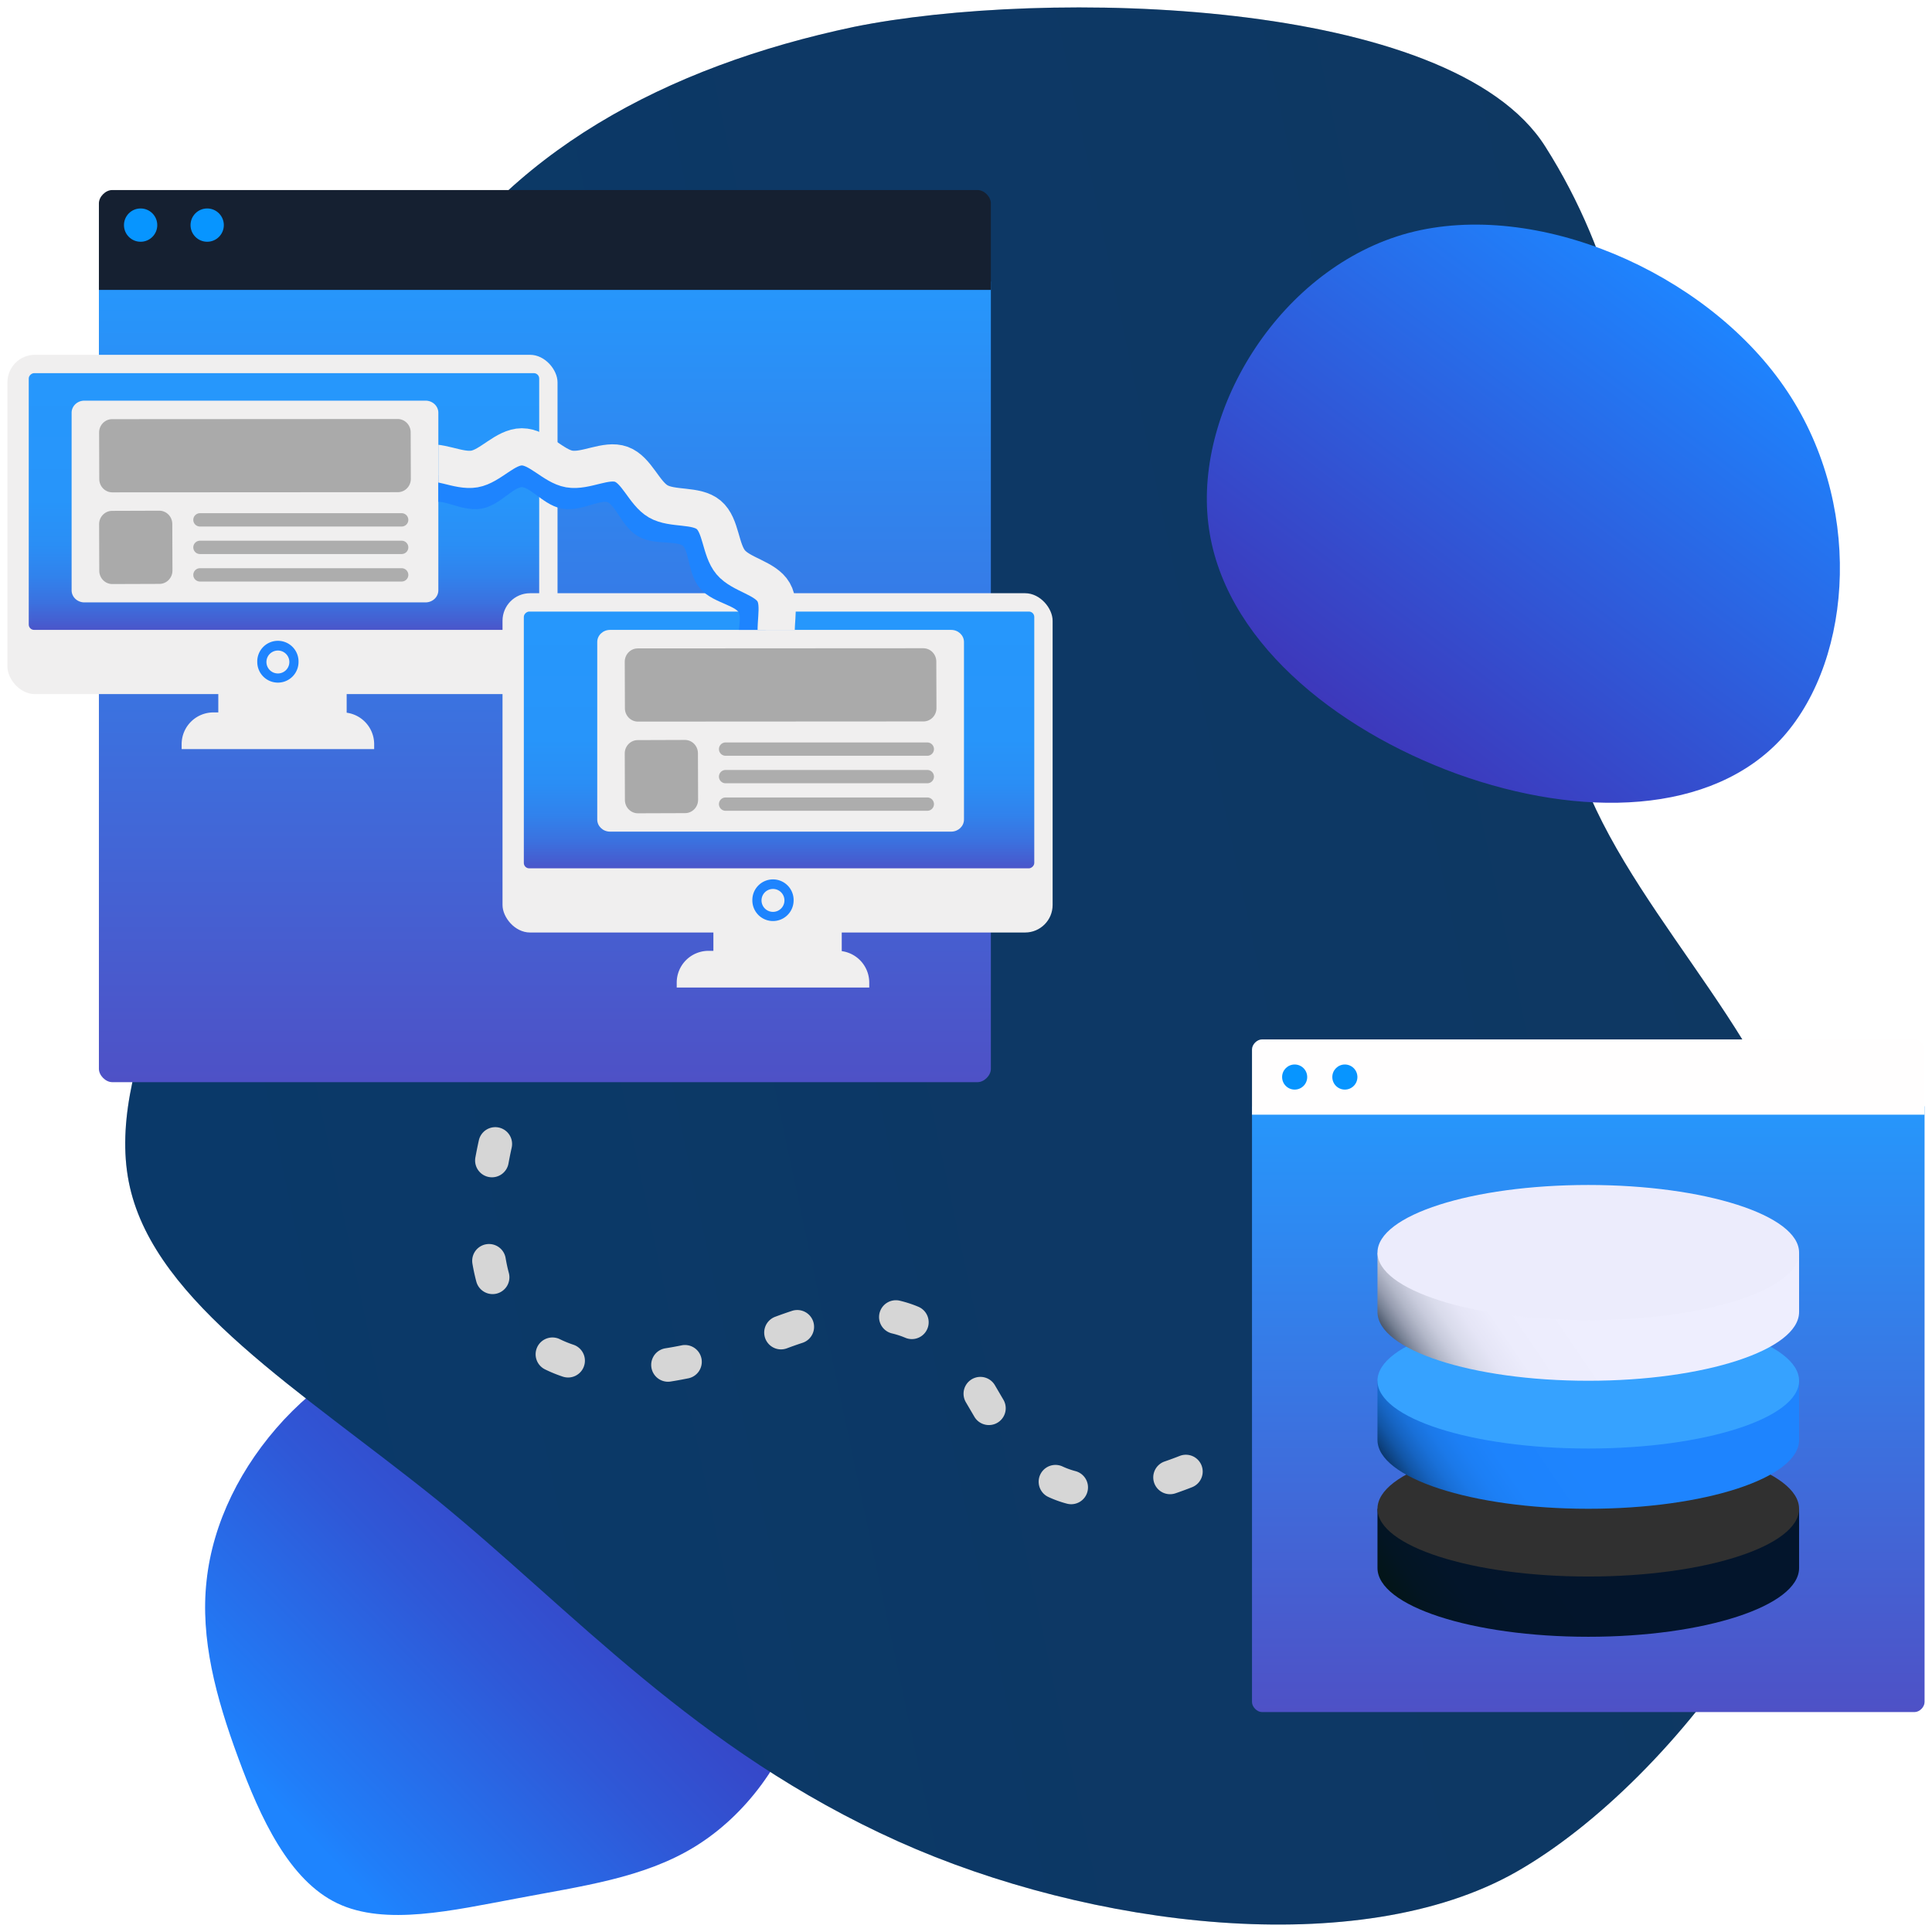
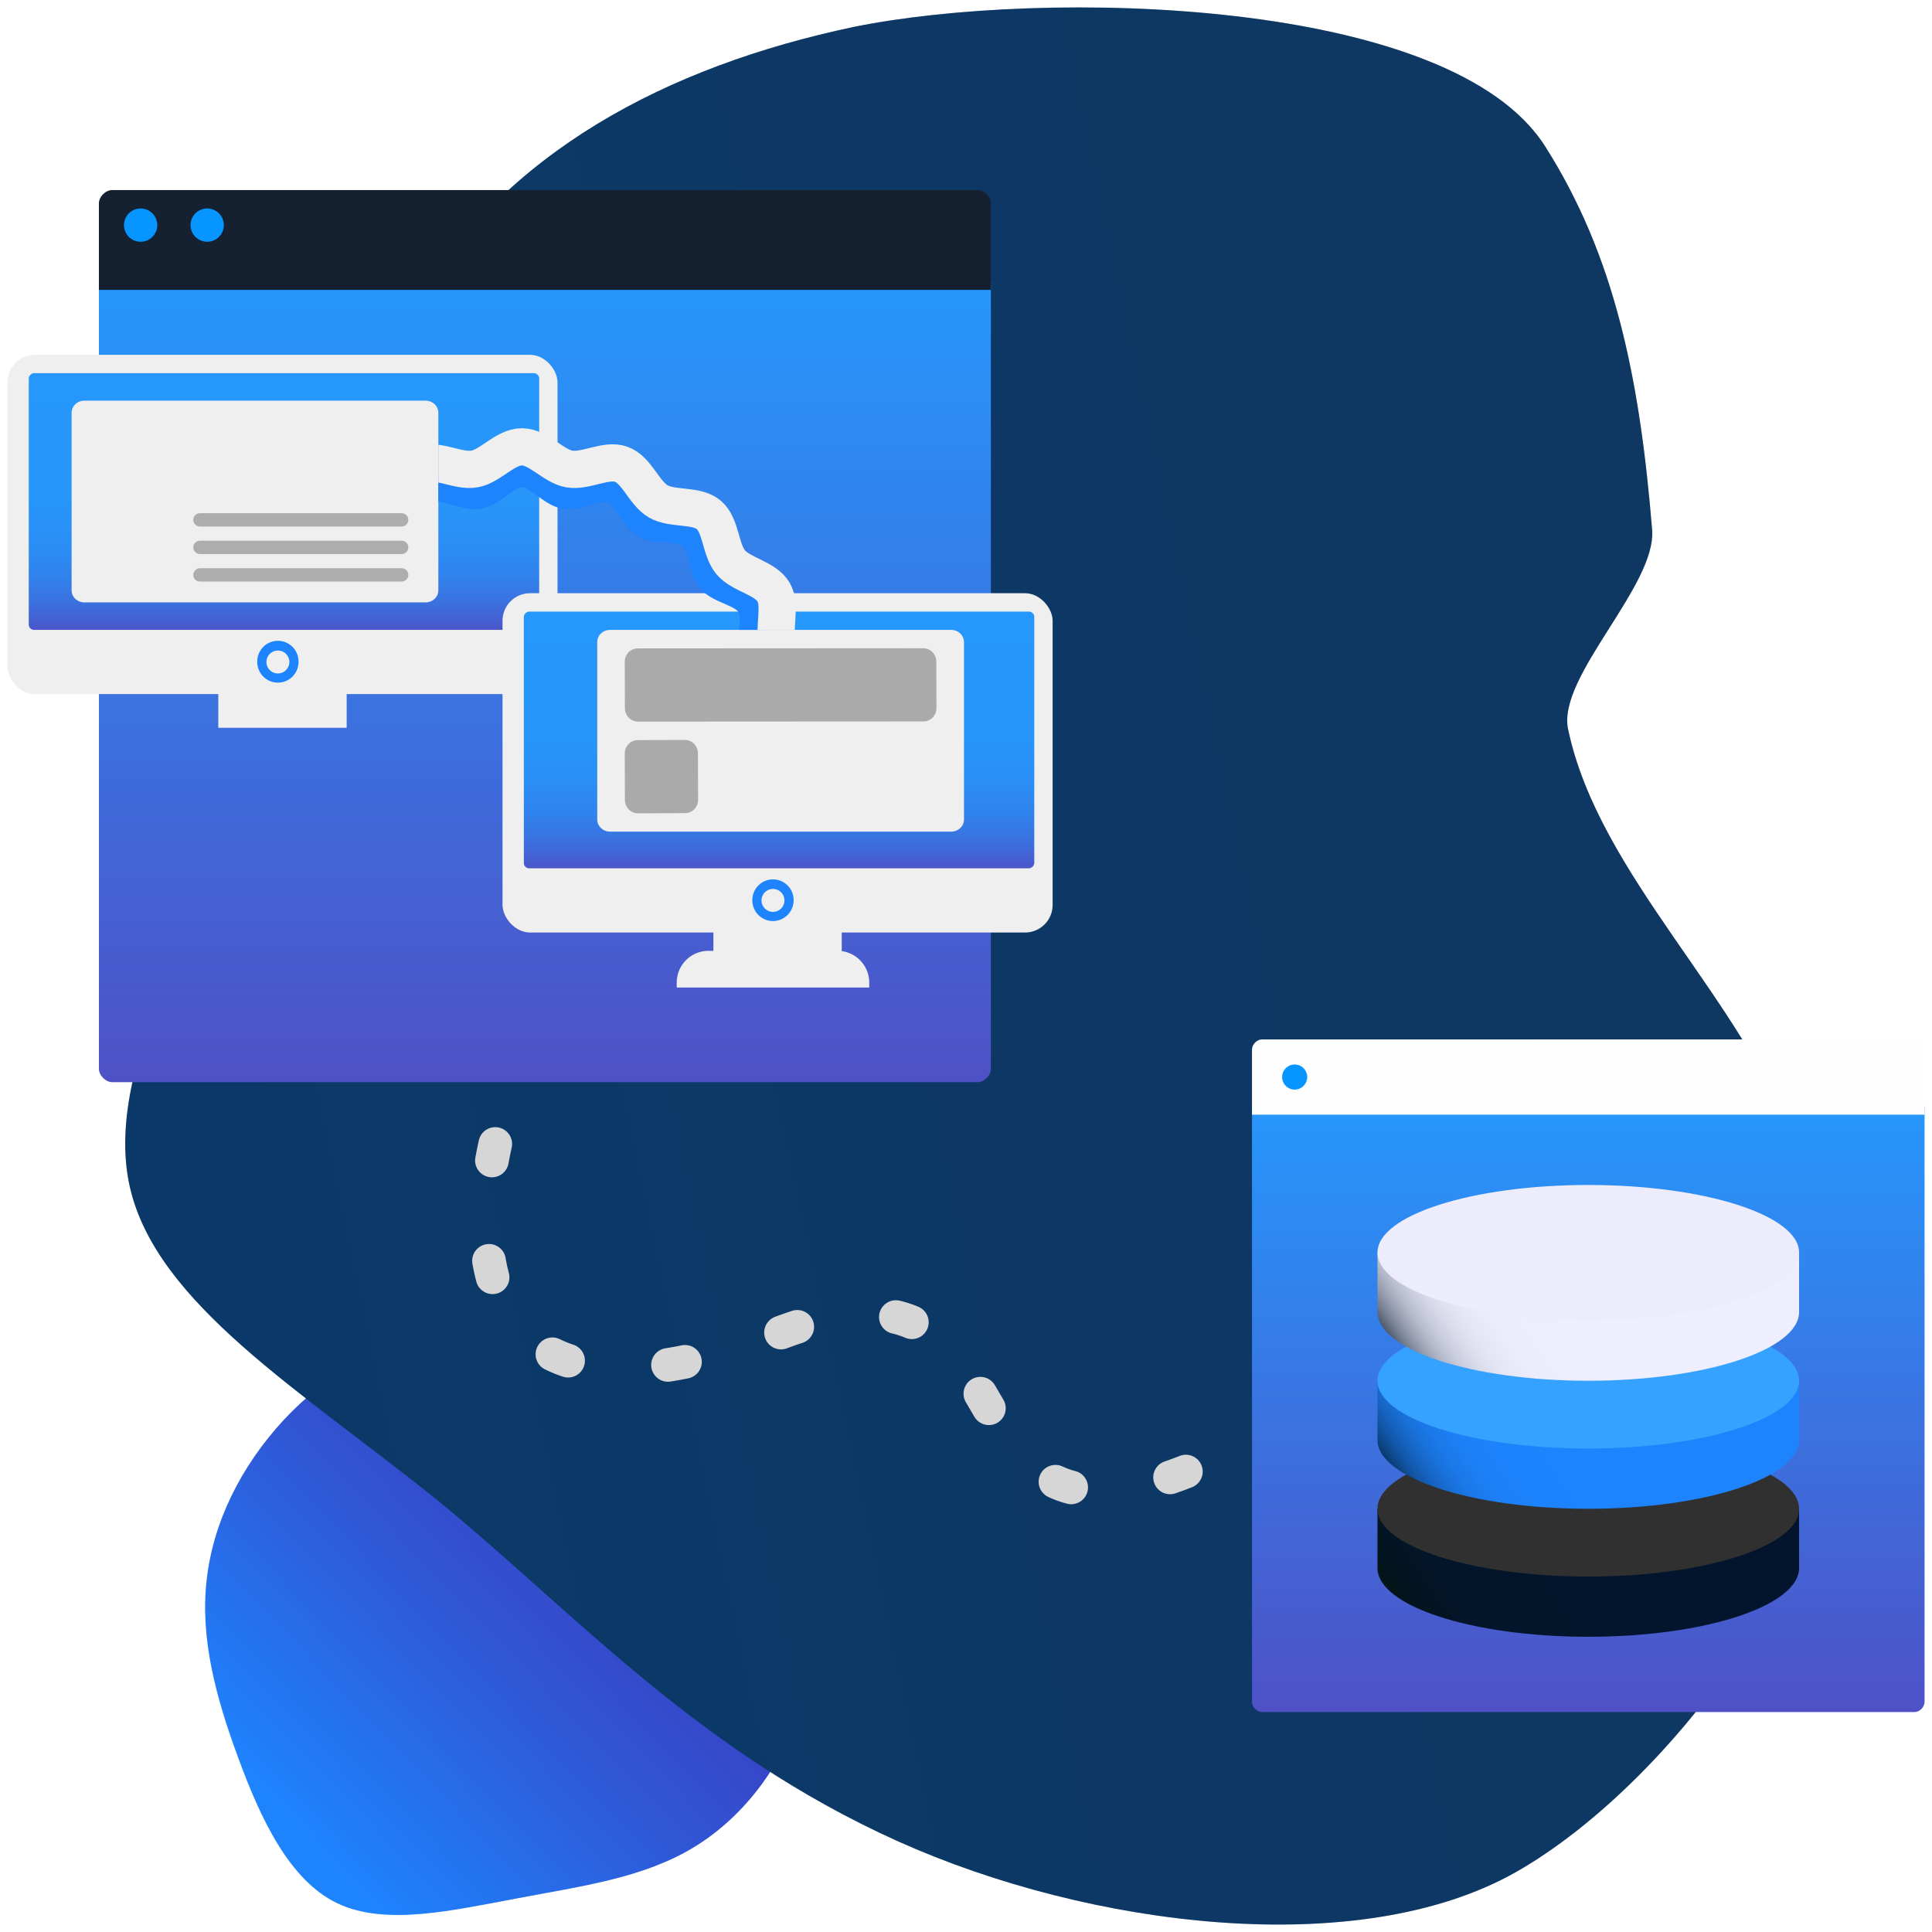
<svg xmlns="http://www.w3.org/2000/svg" xmlns:xlink="http://www.w3.org/1999/xlink" viewBox="0 0 260 260">
  <defs>
    <linearGradient id="c" x1="-1067.708" x2="-1146.789" y1="7010.841" y2="7012.098" gradientTransform="matrix(-.731 .682 -.747 -.801 4492.359 6593.45)" gradientUnits="userSpaceOnUse">
      <stop offset=".075" stop-color="#1e84fe" />
      <stop offset=".122" stop-color="#207ef9" />
      <stop offset=".504" stop-color="#2f58d7" />
      <stop offset=".81" stop-color="#3940c2" />
      <stop offset="1" stop-color="#3d38bb" />
    </linearGradient>
    <linearGradient id="d" x1="24.392" x2="496.554" y1="157.504" y2="57.536" gradientUnits="userSpaceOnUse">
      <stop offset="0" stop-color="#092343" />
      <stop offset="1" stop-color="#152031" />
    </linearGradient>
    <linearGradient id="e" x1="-3410.243" x2="-3336.747" y1="6509.508" y2="6509.508" gradientTransform="rotate(127.011 176.08 4492.135)scale(1 1.095)" gradientUnits="userSpaceOnUse">
      <stop offset="0" stop-color="#1e84fe" />
      <stop offset="1" stop-color="#3d38bb" />
    </linearGradient>
    <linearGradient id="b" x1="71.328" x2="71.328" y1="35.882" y2="143.631" gradientUnits="userSpaceOnUse">
      <stop offset="0" stop-color="#2697fc" />
      <stop offset="1" stop-color="#4e51c6" />
    </linearGradient>
    <linearGradient id="a" x1="38.215" x2="38.215" y1="50.514" y2="85.248" gradientTransform="rotate(-90 38.215 67.493)" gradientUnits="userSpaceOnUse">
      <stop offset="0" stop-color="#2697fc" />
      <stop offset=".483" stop-color="#2795fa" />
      <stop offset=".657" stop-color="#2a8ef5" />
      <stop offset=".781" stop-color="#3182ec" />
      <stop offset=".881" stop-color="#3b71df" />
      <stop offset=".966" stop-color="#475bce" />
      <stop offset="1" stop-color="#4e51c6" />
    </linearGradient>
    <linearGradient xlink:href="#a" id="g" x1="104.841" x2="104.841" y1="82.599" y2="117.333" gradientTransform="rotate(-90 104.841 99.578)" />
    <linearGradient xlink:href="#b" id="i" x1="213.744" x2="213.744" y1="148.879" y2="230.403" />
    <linearGradient id="j" x1="7052.568" x2="7051.579" y1="3355.878" y2="3356.164" gradientTransform="matrix(56 0 0 23.769 -394702.415 -79559.355)" gradientUnits="userSpaceOnUse">
      <stop offset=".52" stop-color="#03152c" />
      <stop offset=".795" stop-color="#03152a" />
      <stop offset=".894" stop-color="#031523" />
      <stop offset=".964" stop-color="#031517" />
      <stop offset="1" stop-color="#03150e" />
    </linearGradient>
    <linearGradient id="k" x1="7052.568" x2="7051.579" y1="3355.658" y2="3355.944" gradientTransform="matrix(56 0 0 23.769 -394702.415 -79571.355)" gradientUnits="userSpaceOnUse">
      <stop offset=".52" stop-color="#1e84fe" />
      <stop offset=".706" stop-color="#1d83fc" />
      <stop offset=".773" stop-color="#1c7ff5" />
      <stop offset=".821" stop-color="#1b79e9" />
      <stop offset=".859" stop-color="#1970d8" />
      <stop offset=".892" stop-color="#1664c2" />
      <stop offset=".922" stop-color="#1256a7" />
      <stop offset=".948" stop-color="#0e4586" />
      <stop offset=".973" stop-color="#093161" />
      <stop offset=".994" stop-color="#041b38" />
      <stop offset="1" stop-color="#03152c" />
    </linearGradient>
    <linearGradient id="l" x1="7052.568" x2="7051.579" y1="3355.438" y2="3355.724" gradientTransform="matrix(56 0 0 23.769 -394702.415 -79583.463)" gradientUnits="userSpaceOnUse">
      <stop offset=".52" stop-color="#eeeefe" />
      <stop offset=".702" stop-color="#ececfc" />
      <stop offset=".767" stop-color="#e5e5f6" />
      <stop offset=".814" stop-color="#d9dbeb" />
      <stop offset=".852" stop-color="#c8cbdc" />
      <stop offset=".884" stop-color="#b2b7c8" />
      <stop offset=".913" stop-color="#979db0" />
      <stop offset=".939" stop-color="#768093" />
      <stop offset=".963" stop-color="#515d71" />
      <stop offset=".984" stop-color="#28374d" />
      <stop offset="1" stop-color="#03152c" />
    </linearGradient>
    <clipPath id="h">
      <path fill="none" d="M58.99 40.986h59.392V84.77H58.99z" />
    </clipPath>
    <filter id="f" width="132.24" height="132.48" x="7.248" y="19.36" filterUnits="userSpaceOnUse">
      <feOffset dx="2" dy="2" />
      <feGaussianBlur result="blur" stdDeviation="2" />
      <feFlood flood-color="#152013" flood-opacity=".1" />
      <feComposite in2="blur" operator="in" />
      <feComposite in="SourceGraphic" />
    </filter>
  </defs>
  <path fill="url(#c)" d="M69.613 255.473c-8.694 1.616-17.74 3.75-24.21.667-6.47-3.082-10.364-11.446-13.355-19.608-2.993-8.096-5.116-16.024-4.249-23.8.834-7.812 4.624-15.439 10.426-21.69 5.8-6.184 13.577-10.96 20.924-10.236 7.38.758 14.261 7.014 22.38 11.292 8.082 4.31 17.435 6.608 22.61 12.564 5.176 5.955 6.177 15.435 3.944 23.888-2.265 8.419-7.73 15.78-14.615 19.993-6.886 4.214-15.194 5.28-23.855 6.93" />
  <path fill="url(#d)" d="M247.145 175.232c-1.36-7.445-3.32-14.365-5.578-20.983-6.645-19.474-26.403-36.325-30.55-56.158-1.44-7.082 11.936-19.28 11.318-26.825-1.684-20.553-5.065-36.855-14.356-51.506C195.277-.467 140.33-1.542 114.928 3.614 89.524 8.968 68.09 20.554 55.983 40.78c-12.106 20.425-14.686 42.04-22.228 62.863-7.343 20.822-19.847 40.454-16.274 56.12 3.572 15.666 23.022 27.366 41.28 42.04 18.26 14.874 34.84 33.75 62.12 46.008 25.769 11.577 62.015 16.115 83.158 4.107 21.302-12.099 48.663-47.536 43.106-76.687" />
  <path fill="#0f91ff" d="M247.145 175.232c-1.36-7.445-3.32-14.365-5.578-20.983-6.645-19.474-26.403-36.325-30.55-56.158-1.44-7.082 11.936-19.28 11.318-26.825-1.684-20.553-5.065-36.855-14.356-51.506C195.277-.467 140.33-1.542 114.928 3.614 89.524 8.968 68.09 20.554 55.983 40.78c-12.106 20.425-14.686 42.04-22.228 62.863-7.343 20.822-19.847 40.454-16.274 56.12 3.572 15.666 23.022 27.366 41.28 42.04 18.26 14.874 34.84 33.75 62.12 46.008 25.769 11.577 62.015 16.115 83.158 4.107 21.302-12.099 48.663-47.536 43.106-76.687" opacity=".2" />
-   <path fill="url(#e)" d="M196.103 104.157c-16.497-6.005-31.712-18.197-33.504-33.772-1.832-15.524 9.855-34.439 26.955-39.034 17.157-4.553 39.822 5.204 50.524 20.662 10.684 15.363 9.404 36.428-.108 47.145-9.53 10.624-27.33 10.952-43.867 4.999" />
  <path fill="#d6d6d6" d="M144.16 202.431a2.3 2.3 0 0 1-.58-.075 15 15 0 0 1-2.494-.899 2.262 2.262 0 1 1 1.911-4.103c.55.256 1.135.466 1.739.625a2.264 2.264 0 0 1-.576 4.452m13.306-1.347a2.263 2.263 0 0 1-.735-4.404 51 51 0 0 0 2.033-.75 2.263 2.263 0 1 1 1.653 4.214c-.762.299-1.5.57-2.216.816a2.3 2.3 0 0 1-.735.124m14.287-6.804a2.263 2.263 0 0 1-1.136-4.223c.63-.363 1.27-.74 1.922-1.13a2.262 2.262 0 1 1 2.326 3.884 150 150 0 0 1-1.98 1.164 2.26 2.26 0 0 1-1.132.305m-38.67-2.502a2.26 2.26 0 0 1-1.956-1.12l-1.141-1.945a2.263 2.263 0 1 1 3.897-2.306l1.151 1.964a2.262 2.262 0 0 1-1.951 3.407m-43.193-5.83a2.264 2.264 0 0 1-.35-4.499 49 49 0 0 0 2.13-.385 2.264 2.264 0 1 1 .9 4.436c-.794.161-1.569.301-2.324.42a2.3 2.3 0 0 1-.356.028m-13.438-.57a2.3 2.3 0 0 1-.715-.116 19 19 0 0 1-2.377-.971 2.263 2.263 0 1 1 2-4.06c.567.278 1.175.526 1.807.737a2.263 2.263 0 0 1-.715 4.41m28.65-3.783a2.265 2.265 0 0 1-.796-4.383 57 57 0 0 1 2.223-.783 2.264 2.264 0 1 1 1.414 4.3 53 53 0 0 0-2.047.722 2.3 2.3 0 0 1-.795.144m17.61-1.386c-.295 0-.594-.057-.882-.18a11.4 11.4 0 0 0-1.782-.582 2.263 2.263 0 1 1 1.052-4.402c.862.206 1.701.48 2.496.817a2.263 2.263 0 0 1-.884 4.347m-56.422-6.055c-1 0-1.915-.667-2.186-1.678a27 27 0 0 1-.525-2.417 2.263 2.263 0 0 1 4.465-.759c.118.695.264 1.369.434 2.004a2.263 2.263 0 0 1-2.188 2.85m-.084-15.718a2.3 2.3 0 0 1-.41-.038 2.263 2.263 0 0 1-1.82-2.632 61 61 0 0 1 .466-2.304 2.263 2.263 0 1 1 4.42.982 58 58 0 0 0-.432 2.134 2.264 2.264 0 0 1-2.224 1.858m4.65-15.112a2.263 2.263 0 0 1-2.081-3.153 85 85 0 0 1 .944-2.127 2.265 2.265 0 0 1 4.114 1.892 81 81 0 0 0-.893 2.013 2.27 2.27 0 0 1-2.083 1.375" />
  <g filter="url(#f)">
    <path fill="url(#b)" d="M131.346 35.882V141.84c0 .896-.896 1.792-1.791 1.792H13.102c-.896 0-1.792-.922-1.792-1.792V35.882" />
    <path fill="#152031" d="M131.346 37.014H11.31V25.366c0-.895.896-1.791 1.792-1.791h116.453c.895 0 1.791.896 1.791 1.792v11.647" />
  </g>
  <circle cx="18.924" cy="30.294" r="2.24" fill="#0795ff" />
  <circle cx="27.882" cy="30.294" r="2.24" fill="#0795ff" />
  <rect width="74.03" height="45.659" x="1" y="47.748" fill="#f0efef" rx="3.702" ry="3.702" />
  <rect width="34.553" height="68.694" x="20.938" y="33.146" fill="url(#a)" rx=".722" ry=".722" transform="rotate(90 38.215 67.493)" />
-   <path fill="#f0efef" d="M28.717 95.875H46.08a4.276 4.276 0 0 1 4.274 4.275v.662h-25.91v-.662a4.276 4.276 0 0 1 4.274-4.275" />
  <path fill="#f0efef" d="M29.378 92.207h17.274v5.736H29.378z" />
  <path fill="#1e84fe" d="M40.174 89.089a2.775 2.775 0 1 1-5.552 0 2.777 2.777 0 1 1 5.552 0" />
  <path fill="#f0efef" d="M38.94 89.088a1.542 1.542 0 1 1-3.084.001 1.542 1.542 0 0 1 3.084 0" />
  <rect width="74.03" height="45.659" x="67.627" y="79.833" fill="#f0efef" rx="3.702" ry="3.702" />
  <rect width="34.553" height="68.694" x="87.565" y="65.231" fill="url(#g)" rx=".722" ry=".722" transform="rotate(90 104.841 99.578)" />
  <path fill="#f0efef" d="M95.344 127.96h17.361a4.276 4.276 0 0 1 4.275 4.275v.661H91.07v-.661a4.276 4.276 0 0 1 4.274-4.275" />
  <path fill="#f0efef" d="M96.005 124.292h17.273v5.736H96.005z" />
  <path fill="#1e84fe" d="M106.8 121.174a2.775 2.775 0 1 1-5.552 0 2.777 2.777 0 1 1 5.553 0" />
  <path fill="#f0efef" d="M105.567 121.173a1.542 1.542 0 1 1-3.085 0 1.542 1.542 0 0 1 3.085 0M57.269 81.067H11.358c-.95 0-1.721-.729-1.721-1.628V55.547c0-.9.77-1.629 1.721-1.629h45.91c.951 0 1.722.73 1.722 1.629v23.892c0 .899-.77 1.628-1.721 1.628" />
-   <path fill="#aaa" d="M23.209 76.782c.003.984-.781 1.792-1.744 1.795l-6.35.022c-.962.003-1.752-.799-1.755-1.783l-.022-6.272c-.003-.984.781-1.792 1.744-1.795l6.35-.022c.962-.004 1.752.799 1.755 1.783l.022 6.272m32.08-12.34c.003.984-.782 1.791-1.744 1.795l-38.43.022c-.962.003-1.752-.8-1.755-1.783l-.022-6.273c-.003-.984.781-1.791 1.744-1.795l38.429-.022c.962-.003 1.752.8 1.756 1.783l.021 6.273" />
  <path fill="#adadad" d="M54.054 70.857H26.91a.896.896 0 1 1 0-1.792h27.144a.896.896 0 1 1 0 1.792m0 3.702H26.91a.896.896 0 1 1 0-1.792h27.144a.896.896 0 1 1 0 1.792m0 3.702H26.91a.896.896 0 1 1 0-1.792h27.144a.896.896 0 1 1 0 1.792" />
  <path fill="#f0efef" d="M128.007 111.918H82.096c-.95 0-1.721-.73-1.721-1.628V86.398c0-.9.77-1.629 1.721-1.629h45.91c.951 0 1.722.73 1.722 1.629v23.892c0 .899-.77 1.628-1.721 1.628" />
  <path fill="#aaa" d="M93.947 107.633c.003.984-.781 1.792-1.744 1.795l-6.35.022c-.962.003-1.752-.8-1.755-1.783l-.022-6.272c-.003-.984.781-1.792 1.744-1.795l6.35-.022c.961-.004 1.752.799 1.755 1.783l.022 6.272m32.08-12.34c.003.983-.782 1.791-1.744 1.795l-38.43.022c-.962.003-1.752-.8-1.755-1.783l-.022-6.273c-.003-.984.781-1.791 1.744-1.795l38.429-.022c.962-.003 1.752.8 1.755 1.783l.022 6.272" />
-   <path fill="#adadad" d="M124.792 101.708H97.648a.896.896 0 1 1 0-1.792h27.144a.896.896 0 1 1 0 1.792m0 3.702H97.648a.896.896 0 1 1 0-1.792h27.144a.896.896 0 1 1 0 1.792m0 3.702H97.648a.896.896 0 1 1 0-1.792h27.144a.896.896 0 1 1 0 1.792" />
  <g fill="none" stroke-miterlimit="10" clip-path="url(#h)">
    <path stroke="#1e84fe" stroke-width="3.577" d="M103.284 99.256c0-2.03 2.234-4.228 1.895-6.162-.348-1.988-3.205-3.292-3.88-5.147-.687-1.887.658-4.72-.335-6.437-1.002-1.732-4.132-1.98-5.411-3.503-1.283-1.528-.986-4.652-2.513-5.936-1.523-1.28-4.549-.448-6.28-1.45-1.717-.994-2.502-4.034-4.39-4.721-1.854-.676-4.409 1.142-6.397.793-1.933-.338-3.713-2.925-5.744-2.925s-3.81 2.587-5.743 2.925c-1.988.349-4.543-1.469-6.397-.793-1.888.687-2.674 3.728-4.39 4.72-1.732 1.003-4.757.172-6.28 1.452-1.528 1.283-1.23 4.408-2.513 5.936-1.28 1.523-4.41 1.77-5.412 3.503-.992 1.716.352 4.549-.335 6.436-.675 1.855-3.531 3.16-3.88 5.147-.338 1.934 1.896 4.132 1.896 6.162s-2.234 4.23-1.895 6.162c.348 1.989 3.204 3.293 3.88 5.148.686 1.887-.658 4.72.335 6.437 1.002 1.732 4.132 1.98 5.411 3.503 1.283 1.528.986 4.652 2.513 5.936 1.523 1.28 4.549.448 6.28 1.45 1.716.993 2.502 4.034 4.39 4.721 1.854.675 4.409-1.142 6.397-.794 1.933.34 3.713 2.926 5.743 2.926s3.81-2.587 5.744-2.926c1.988-.348 4.543 1.47 6.397.794 1.888-.687 2.674-3.728 4.39-4.721 1.732-1.002 4.757-.171 6.28-1.451 1.528-1.284 1.23-4.408 2.513-5.936 1.28-1.523 4.41-1.77 5.412-3.503.992-1.716-.352-4.549.334-6.436.675-1.855 3.532-3.16 3.88-5.147.339-1.934-1.895-4.132-1.895-6.163Z" />
    <path stroke="#f0efef" stroke-width="5.008" d="M106.918 99.256c0-2.245 2.216-4.655 1.841-6.793-.385-2.199-3.297-3.708-4.043-5.76-.76-2.087.494-5.113-.604-7.01-1.108-1.916-4.36-2.338-5.775-4.022-1.419-1.69-1.271-4.965-2.96-6.384-1.685-1.416-4.885-.707-6.8-1.815-1.898-1.099-2.876-4.229-4.963-4.989-2.051-.747-4.81 1.015-7.01.63-2.138-.375-4.129-2.98-6.375-2.98-2.245 0-4.236 2.605-6.374 2.98-2.2.385-4.959-1.377-7.01-.63-2.088.76-3.066 3.89-4.964 4.99-1.915 1.108-5.114.399-6.8 1.814-1.688 1.42-1.54 4.694-2.96 6.384-1.415 1.685-4.667 2.106-5.775 4.022-1.098 1.898.157 4.923-.603 7.01-.746 2.052-3.658 3.56-4.043 5.76-.375 2.138 1.84 4.548 1.84 6.793s-2.215 4.655-1.84 6.794c.385 2.199 3.297 3.708 4.043 5.76.76 2.087-.494 5.112.604 7.01 1.108 1.916 4.36 2.337 5.775 4.022 1.419 1.69 1.271 4.965 2.96 6.384 1.685 1.416 4.884.706 6.8 1.815 1.898 1.098 2.876 4.229 4.963 4.989 2.051.747 4.81-1.015 7.01-.63 2.138.375 4.129 2.98 6.374 2.98s4.237-2.605 6.375-2.98c2.2-.385 4.959 1.377 7.01.63 2.088-.76 3.066-3.89 4.964-4.99 1.915-1.108 5.114-.4 6.799-1.815 1.69-1.419 1.542-4.694 2.96-6.384 1.416-1.684 4.668-2.106 5.776-4.021 1.098-1.898-.157-4.923.603-7.01.746-2.052 3.658-3.561 4.043-5.76.375-2.139-1.84-4.548-1.84-6.794Z" />
  </g>
  <path fill="url(#i)" d="M259 148.879v80.173c0 .676-.675 1.351-1.35 1.351h-87.81c-.676 0-1.351-.695-1.351-1.35v-80.174" />
  <path fill="#fffefe" d="M259 150.01h-90.511v-8.782c0-.675.675-1.35 1.35-1.35h87.81c.676 0 1.351.675 1.351 1.35v8.783" />
  <circle cx="174.23" cy="144.944" r="1.689" fill="#0795ff" />
-   <circle cx="180.985" cy="144.944" r="1.689" fill="#0795ff" />
  <path fill="url(#j)" d="M185.375 203.043v7.967c0 5.114 12.701 9.26 28.37 9.26s28.369-4.146 28.369-9.26v-7.967h-56.739" />
  <ellipse cx="213.744" cy="203.043" fill="#303030" rx="28.369" ry="9.12" />
  <path fill="url(#k)" d="M185.375 185.816v7.967c0 5.114 12.701 9.26 28.37 9.26s28.369-4.146 28.369-9.26v-7.967h-56.739" />
  <ellipse cx="213.744" cy="185.816" fill="#36a2ff" rx="28.369" ry="9.12" />
  <path fill="url(#l)" d="M185.375 168.589v7.967c0 5.114 12.701 9.26 28.37 9.26s28.369-4.146 28.369-9.26v-7.967h-56.739" />
  <ellipse cx="213.744" cy="168.563" fill="#ececfc" rx="28.369" ry="9.094" />
</svg>